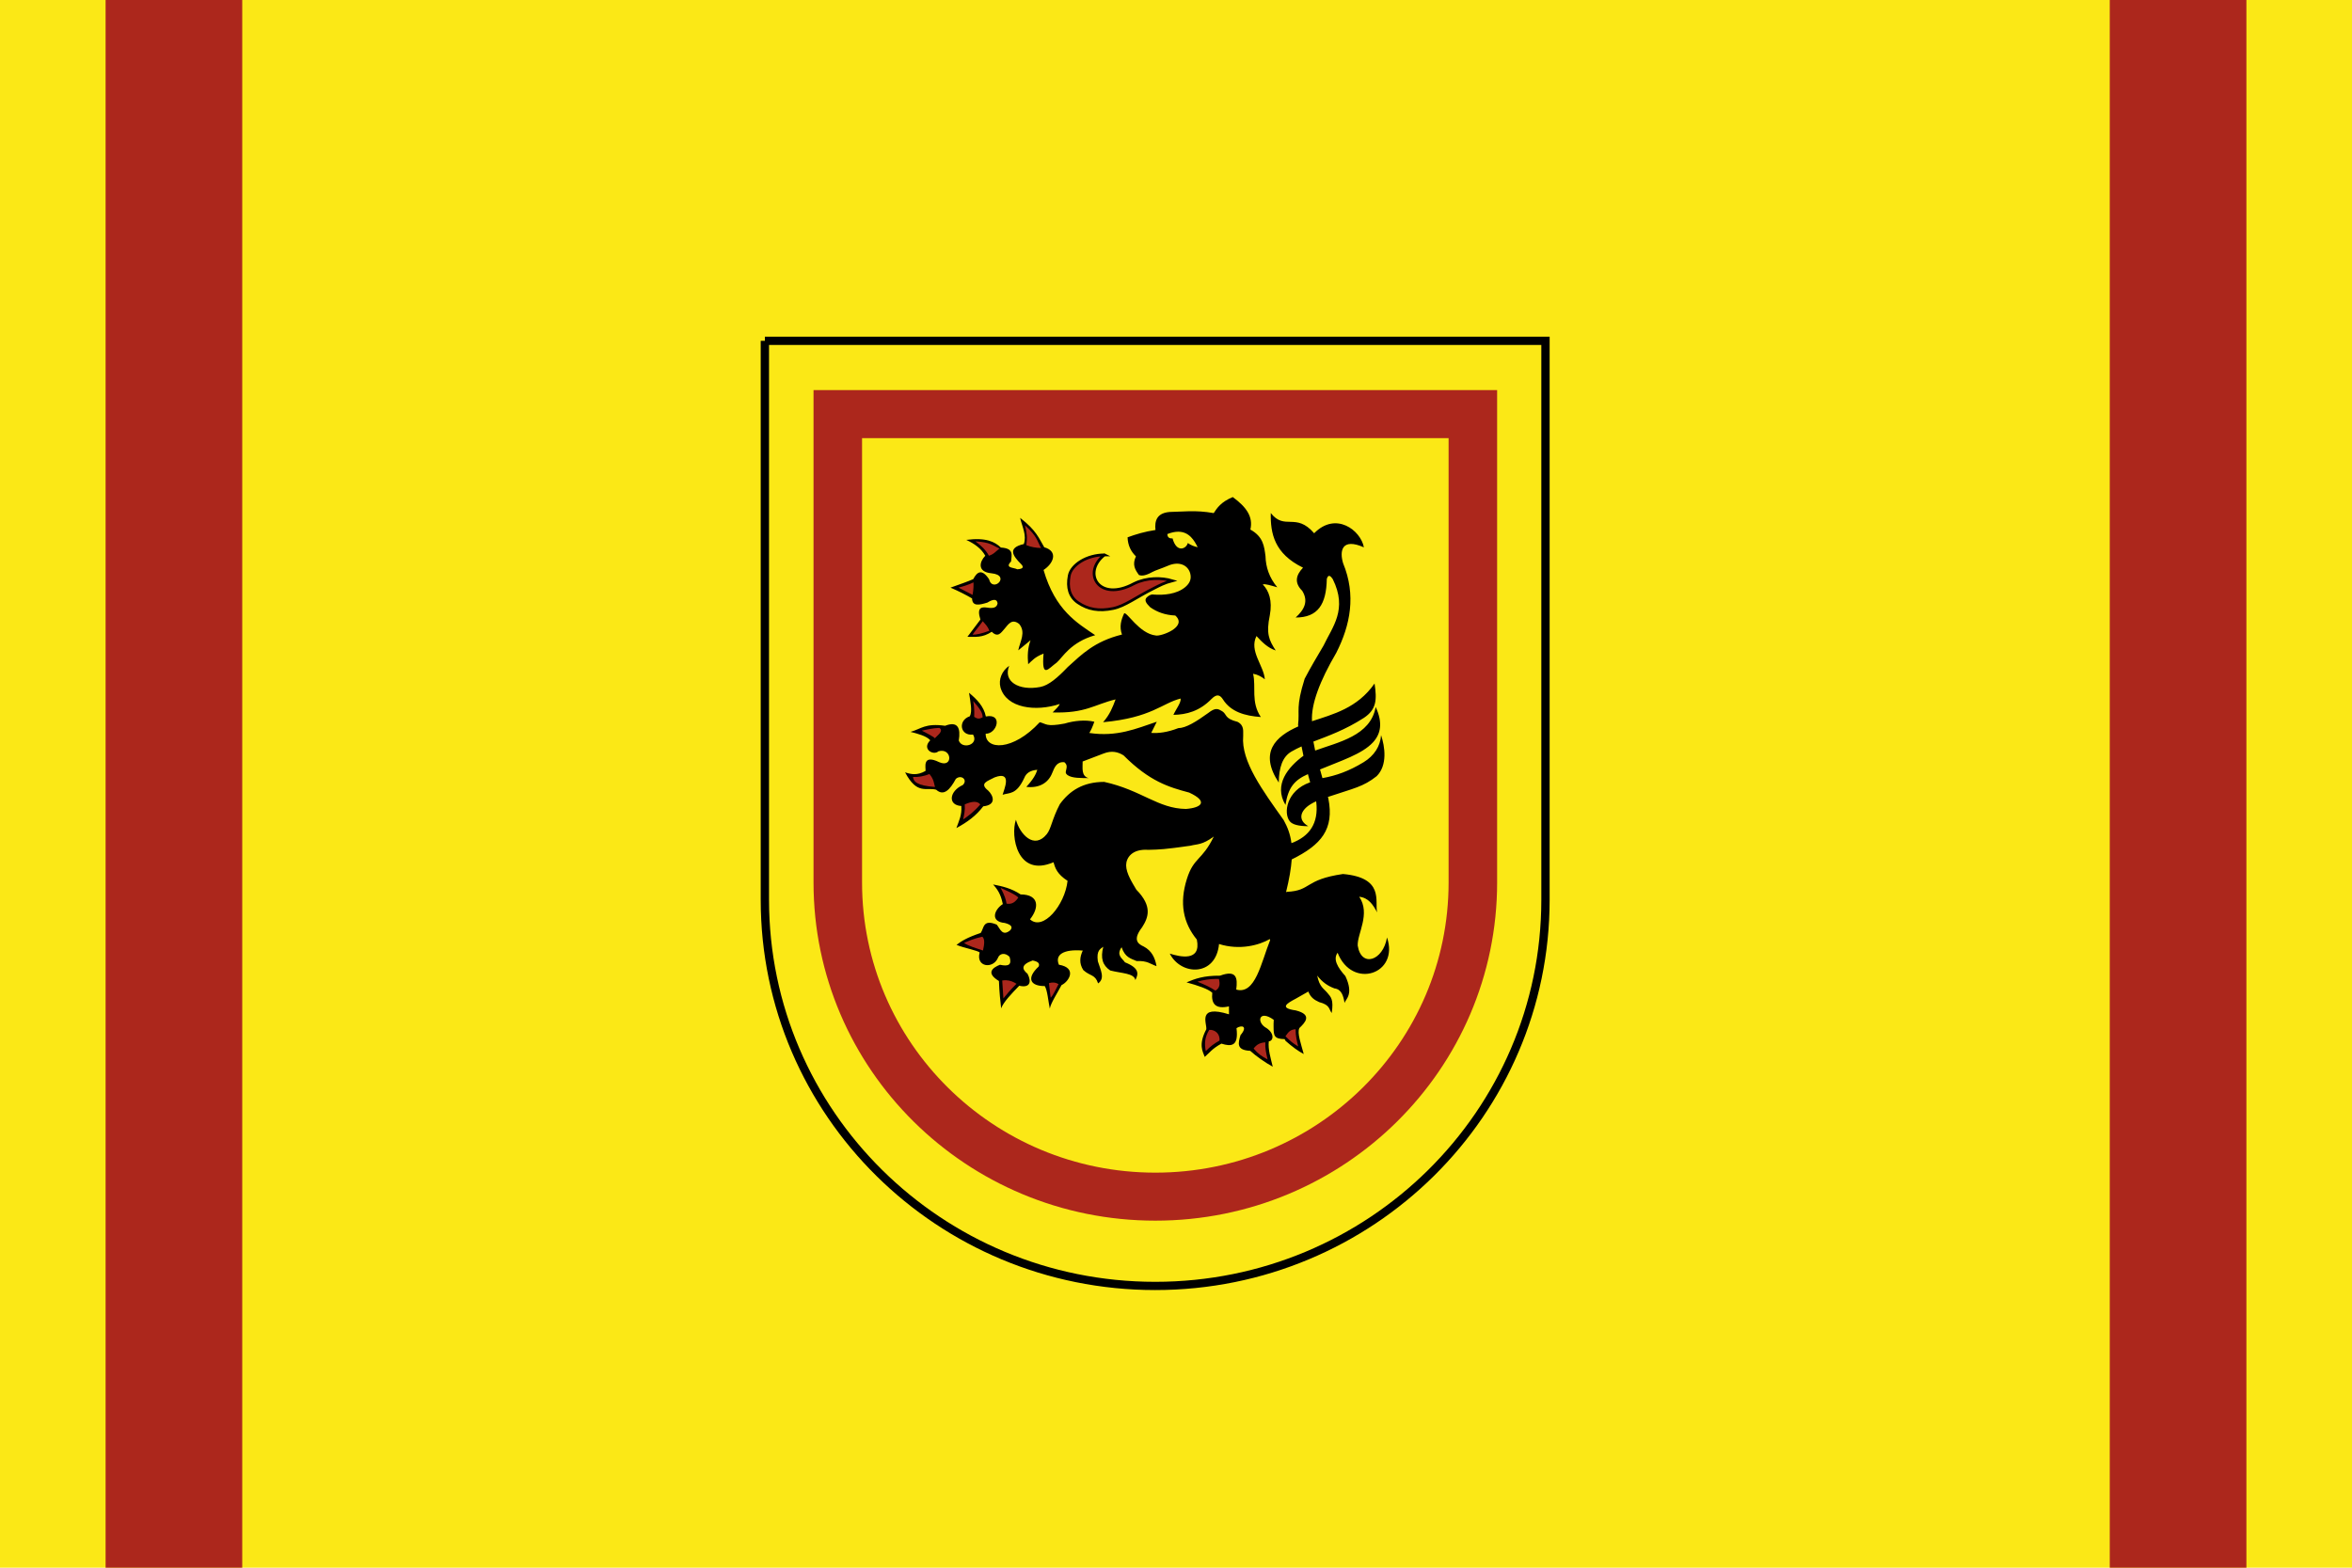
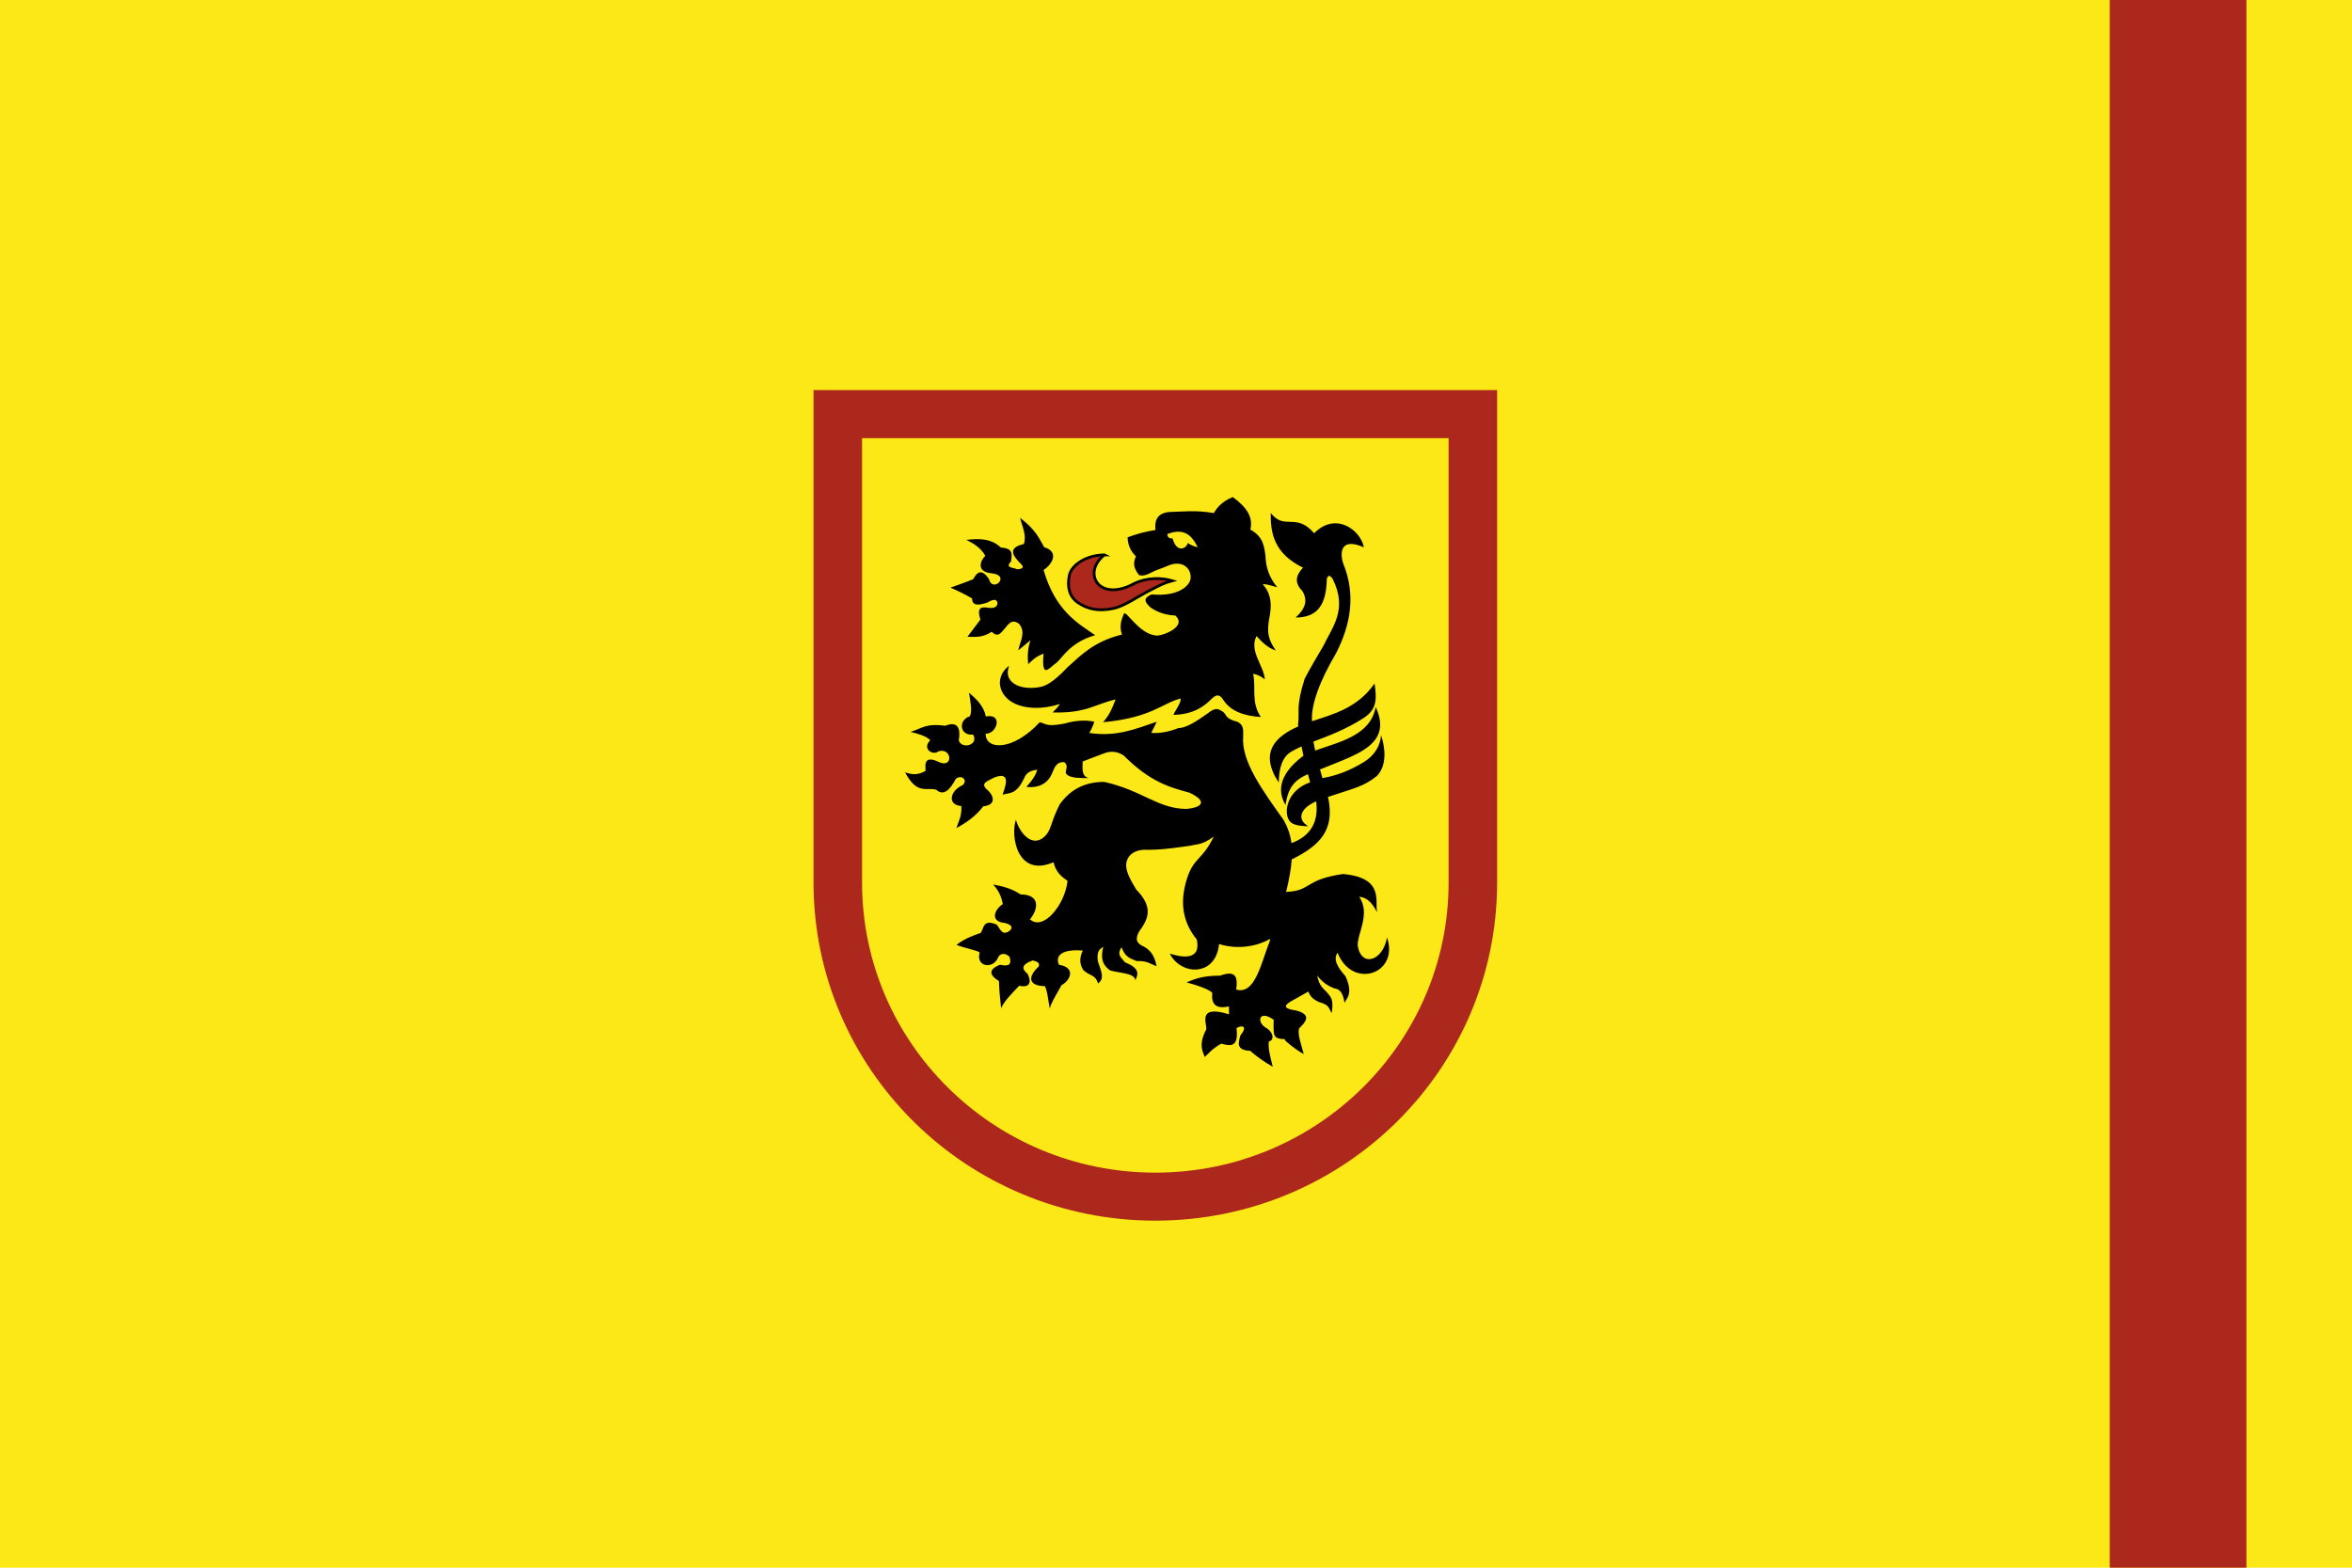
<svg xmlns="http://www.w3.org/2000/svg" xmlns:ns1="http://sodipodi.sourceforge.net/DTD/sodipodi-0.dtd" xmlns:ns2="http://www.inkscape.org/namespaces/inkscape" version="1.1" id="svg2" width="324" height="216" viewBox="0 0 324 216" ns1:docname="Flagge Landkreis Meißen.svg" ns2:version="0.92.3 (2405546, 2018-03-11)">
  <defs id="defs6" />
  <ns1:namedview pagecolor="#ffffff" bordercolor="#666666" borderopacity="1" objecttolerance="10" gridtolerance="10" guidetolerance="10" ns2:pageopacity="0" ns2:pageshadow="2" ns2:window-width="1920" ns2:window-height="1017" id="namedview4" showgrid="false" ns2:zoom="3.5061728" ns2:cx="162" ns2:cy="108" ns2:window-x="-8" ns2:window-y="-8" ns2:window-maximized="1" ns2:current-layer="svg2" />
  <rect style="opacity:1;fill:#fbe816;fill-opacity:1;fill-rule:evenodd;stroke:none;stroke-opacity:1" id="rect834" width="324" height="216" x="0" y="0" />
  <g style="display:inline" id="layer2" transform="matrix(0.191,0,0,0.189,104.398,46.203)">
-     <path style="fill:#fbe816;fill-opacity:1;stroke:#000000;stroke-width:6;stroke-linecap:round;stroke-linejoin:miter;stroke-miterlimit:4;stroke-dashoffset:0;stroke-opacity:1" id="rect3793" d="m 5.062,4 v 407.5 0.094 C 5.113,567.02 131.124,693 286.562,693 c 155.438,0 281.449,-125.98 281.5,-281.406 10e-6,-0.031 0,-0.062 0,-0.094 v -407.5 h -563 z" ns2:connector-curvature="0" />
    <path style="fill:#ac271c;fill-opacity:1;stroke:#000000;stroke-width:2;stroke-linecap:butt;stroke-linejoin:miter;stroke-miterlimit:8;stroke-dasharray:none;stroke-opacity:1" id="path2991" d="m 249.96,160.056 c -16.342,12.909 -4.222,34.962 21.427,20.944 9.207,-4.575 19.849,-4.397 27.507,-2.097 -5.94,1.601 -9.233,3.486 -12.885,5.321 -13.307,6.687 -21.124,13.098 -29.821,14.917 -10.162,2.125 -18.108,0.691 -25.274,-4.259 -6.043,-4.174 -7.978,-10.949 -6.328,-19.699 1.478,-7.84 12.598,-15.117 25.375,-15.126 z" ns2:connector-curvature="0" />
    <path style="fill:#000000;fill-opacity:1;stroke:#000000;stroke-width:0;stroke-linecap:butt;stroke-linejoin:miter;stroke-miterlimit:4;stroke-dasharray:none;stroke-opacity:1" id="path3761" d="m 342.531,117.906 c -8.637,3.583 -11.459,8.185 -13.75,11.688 -13.429,-2.415 -22.924,-0.932 -29.75,-0.906 -11.834,0.045 -12.898,7.057 -12.25,13.219 -7.705,1.164 -14.124,3.115 -20.125,5.344 0.197,5.867 2.407,10.365 6.031,13.875 -2.819,6.116 -0.653,9.648 2.219,13.656 1.31,0.315 3.549,1.156 9.562,-2.219 2.332,-1.309 6.061,-2.334 11.375,-4.625 8.265,-3.592 14.439,-0.216 16,5.625 1.093,4.245 -0.498,7.3 -3.5,9.906 -6.282,5.389 -15.885,6.005 -22.656,5.531 -1.558,-0.343 -2.652,0.214 -3.906,0.969 -4.275,2.843 -1.38,5.55 1.188,8.25 4.925,3.526 10.813,5.719 18.094,6.031 9.314,8.409 -10.772,15.497 -14.094,14.562 -11.855,-1.308 -20.848,-17.515 -22.781,-16.125 -2.182,4.726 -3.624,9.651 -1.562,15.438 -19.985,5.003 -29.08,14.543 -39.125,23.688 -7.25,7.681 -13.678,13.344 -19.781,14.531 -15.626,3.04 -27.1,-4.121 -22.438,-15.438 -5.185,3.62 -7.871,9.919 -6.281,15.844 4.277,15.123 25.435,17.794 42.719,12 -0.647,1.81 -2.855,3.738 -5.125,6.156 23.935,0.726 29.812,-5.704 45.406,-9.5 -2.045,5.619 -4.223,11.216 -9,16.625 34.921,-3.232 42.566,-13.879 55.906,-17.25 0.547,2.831 -3.465,7.94 -5.188,11.906 9.522,-0.205 18.831,-2.679 27.5,-11.625 4.029,-4.176 6.378,-2.615 8.281,0.438 5.641,8.927 15.638,11.927 27.25,12.75 -7.309,-11.073 -3.267,-21.769 -5.562,-31.531 3.449,0.6 6.086,2.152 8.469,4.031 -0.828,-10.159 -11.482,-20.604 -6.031,-31.531 4.017,4.406 8.174,8.653 13.875,10.531 -4.866,-7.602 -7.034,-12.242 -4.25,-25.719 1.931,-10.638 -0.604,-17.791 -5.094,-22.438 1.549,-0.653 6.197,0.861 10.469,2.094 -5.762,-7.036 -8.308,-14.674 -8.5,-22.781 -0.964,-6.977 -1.458,-13.991 -10.906,-19.312 2.138,-9.39 -2.911,-16.438 -12.688,-23.688 z M 369.938,129.5 c -0.329,14.981 2.61,29.694 23.25,39.875 -5.199,5.529 -6.37,11.059 -0.594,16.844 4.745,7.677 1.467,13.857 -4.719,19.5 16.049,9.8e-4 22.145,-9.611 22.469,-28.156 1.087,-3.824 2.927,-1.949 4.312,0.188 10.866,22.117 -0.281,34.805 -6.688,48.469 -4.412,7.572 -9.203,15.639 -13.594,24.125 -6.542,21.027 -3.478,23 -4.75,33.562 0.051,0.398 0.103,0.791 0.156,1.188 -16.374,7.297 -28.512,18.862 -14.094,40.938 0.141,-10.939 2.679,-18.751 9.094,-22.562 2.33,-1.385 4.785,-2.626 7.344,-3.781 0.432,2.289 0.892,4.561 1.375,6.812 -11.008,8.182 -21.714,21.051 -12.969,35.844 1.968,-12.757 6.421,-18.082 16.188,-22.469 0.525,1.996 1.064,3.989 1.625,5.969 -0.061,0.022 -0.127,0.041 -0.188,0.062 -16.875,5.982 -19.259,22.41 -14.531,28.344 1.94,2.434 6.395,3.559 13.375,3.594 -7.659,-4.336 -6.147,-11.278 1.812,-16.125 1.244,-0.757 2.505,-1.415 3.781,-2 0.057,0.176 0.099,0.355 0.156,0.531 1.747,15.549 -4.93,25.05 -17.906,29.938 -0.803,-6.336 -2.74,-11.555 -5.594,-16.781 -15.01,-21.371 -30.843,-42.935 -29.219,-61.281 -0.191,-3.135 1.101,-7.638 -4.031,-10.344 -9.678,-2.498 -7.457,-5.294 -11,-7.688 -1.542,-0.92 -2.748,-1.673 -4.25,-1.656 -1.502,0.017 -3.284,0.779 -5.969,2.906 -8.494,6.21 -16.139,10.993 -21.531,11 -7.873,3.097 -14.468,3.883 -19.531,3.469 l 4,-8.125 c -14.872,5.046 -28.663,11.201 -48.656,8.188 1.091,-1.79 2.27,-4.287 3.625,-8.188 -6.391,-1.584 -14.578,-0.772 -21.531,1.344 -13.328,2.514 -13.071,0.153 -17.844,-1 -19.489,21.317 -39.278,20.311 -39,8.375 8.068,0.33 12.799,-15.057 0.125,-12.562 -1.476,-7.352 -6.467,-12.512 -12.125,-17.25 0.937,6.47 2.573,13.665 0.5,17.125 -8.787,3.035 -6.943,14.472 2.375,13.312 4.472,7.457 -7.881,11.1 -10.281,4.344 1.462,-8.972 -0.607,-14.388 -9.844,-10.75 -14.423,-2.019 -17.176,2.232 -24.938,4.438 5.26,1.36 11.488,2.995 14.219,6.125 -6.401,6.44 2.272,11.384 5.906,8.031 9.856,-2.854 10.779,12.509 0.531,7.938 -12.611,-6.247 -9.493,4.423 -9.844,6.375 -6.078,3.499 -10.493,2.474 -14.75,1.031 8.687,16.631 15.162,10.686 22.406,12.656 5.523,5.015 10.007,-0.065 14.219,-7.906 3.914,-3.394 8.82,0.821 5,4.5 -9.874,4.538 -10.918,14.742 -1.062,15.281 0.47,6.856 -1.783,10.988 -3.562,16.094 7.741,-4.204 14.276,-8.998 19.375,-15.844 10.009,-1.073 7.077,-8.089 3.562,-11.469 -6.757,-5.379 -0.336,-6.9 4.625,-9.625 13.177,-5.011 6.748,8.819 5.781,12.656 4.926,-1.671 9.895,0.272 15.656,-12.344 1.302,-3.284 4.111,-5.465 9.375,-5.844 -0.958,3.238 -3.031,7.094 -7.938,12.438 9.205,1.087 15.85,-2.807 18.688,-10.156 1.66,-4.112 3.227,-8.336 8.75,-7.812 2.51,2.091 1.56,4.117 1.125,6.438 -0.423,1.458 0.172,2.09 1.156,2.938 3.376,2.398 9.804,2.105 15.125,2.219 -5.327,-1.612 -4.167,-7.247 -4.219,-12.125 l 15,-5.781 c 6.054,-2.415 10.542,-1.162 14.5,1.312 18.787,19.024 32.671,23.185 47.344,27.125 13.977,6.538 9.004,11.066 -2.344,11.938 -20.221,-0.24 -31.957,-13.719 -58.969,-19.719 -15.371,0.05 -24.967,6.512 -31.969,16.219 -5.708,10.974 -6.229,17.869 -9.406,21.844 -9.225,11.54 -19.423,1.9e-4 -22.281,-10.469 -4.004,11.554 0.795,42.443 27.094,30.969 1.239,4.303 2.605,8.628 10.156,13.562 -1.944,17.798 -17.765,36.818 -27.094,28.062 6.47,-8.142 7.044,-18.064 -6.781,-18.156 -6.615,-4.46 -13.228,-5.96 -19.844,-7.25 4.813,5.172 6.014,9.742 7.031,14.281 -6.226,4.048 -9.392,12.817 1.438,13.781 5.321,1.408 5.624,3.293 3.875,5.344 -5.554,4.678 -7.172,-0.904 -9.688,-4.125 -10.187,-4.298 -9.129,2.638 -11.594,6.062 -9.757,3.299 -14.055,6.026 -17.438,8.688 5.351,2.285 15.815,4.193 16.688,5.594 -2.857,10.507 9.418,12.217 13.094,4.094 1.139,-3.481 5.16,-4.344 8.469,-0.969 1.841,5.945 -0.874,7.13 -6.906,5.781 -5.199,2.065 -10.479,5.92 -0.75,11.844 0.323,8.88 0.987,14.147 1.594,19.906 1.705,-4.539 7.295,-10.479 13.062,-16.469 7.563,1.818 9.146,-2.643 5.969,-8.719 -4.052,-3.343 -4.888,-6.638 3.719,-9.688 4.626,0.923 5.001,2.571 4.344,4.375 -9.428,8.902 -5.668,14.354 4.375,14.281 1.949,3.27 2.464,10.805 3.625,16.438 0.704,-4.08 5.381,-11.223 8.469,-17.156 5.26,-2.425 11.546,-12.55 -1.906,-14.844 -3.05,-7.293 3.263,-11.492 17.219,-10.312 -2.138,4.62 -2.762,9.335 0.406,14.25 5.081,4.607 8.438,2.957 10.656,9.688 5.205,-3.704 1.724,-9.851 -0.188,-16.125 -1.136,-8.115 1.919,-9.011 3.906,-10.594 -2.1,8.391 -0.526,13.459 5,17.281 8.186,2.163 17.252,1.903 18.156,7 1.911,-4.005 3.695,-8.434 -7.5,-12.938 -2.125,-3.071 -6.396,-5.164 -2.438,-11 2.54,7.386 6.339,8.126 10.875,10.094 7.817,-0.407 9.945,2.237 14.312,3.688 -1.029,-6.032 -3.439,-11.198 -9.188,-14.281 -4.886,-2.15 -7.765,-5.432 -1.219,-14.031 4.543,-7.172 7.648,-15.3 -4.156,-27.438 -2.677,-4.661 -7.33,-11.769 -7.344,-17.75 -0.012,-5.28 4.038,-12.135 16.031,-11.281 8.336,-0.212 11.42,-0.283 30.312,-3 4.979,-1.32 8.321,-0.363 16.875,-6.688 -8.487,17.75 -14.469,14.94 -19.438,31 -5.447,17.608 -2.676,31.869 7.219,44.125 3.277,16.29 -12.237,12.559 -19.531,10.219 8.15,16.218 33.299,16.875 35.531,-7 14.957,4.762 29.022,0.824 36.594,-3.594 l 0.281,0.719 c -6.554,16.575 -10.687,40.054 -24.469,36.094 1.114,-8.554 0.221,-14.593 -11.688,-10.125 -11.789,-0.098 -18.01,2.238 -24.156,4.875 8.111,2.244 15.672,4.796 18.562,7.562 -0.874,8.358 2.57,12.101 12.031,9.938 l 0.031,5.781 c -23.302,-7.276 -15.736,6.873 -16.375,10.938 -5.896,11.297 -2.5,16.231 -1.125,20.125 3.577,-3.163 5.435,-6.047 12.031,-9.688 7.17,2.307 12.533,2.015 10.875,-11.281 3.898,-2.541 8.367,-1.395 2.906,5.094 -1.615,5.622 -3.351,10.94 7,11.438 3.926,3.672 10.718,8.509 16.25,11.594 -1.487,-6.298 -3.517,-12.701 -2.844,-18.5 3.337,-0.314 4.236,-5.595 -1.531,-9.594 -7.766,-4.158 -5.686,-13.963 5.094,-6.094 -0.152,1.92 -0.141,3.653 -0.125,5.219 0.063,6.233 0.25,8.696 7.969,8.844 0.217,0.198 0.442,1.057 0.656,1.25 4.964,4.47 9.282,7.558 13.125,9.625 -1.884,-7.187 -4.996,-15.599 -3.094,-19 3.978,-3.856 9.705,-9.691 -2.688,-12.812 -12.097,-1.727 -6.41,-5.116 0.062,-8.562 l 9.031,-5.188 c 1.566,4.088 4.011,5.986 7.844,7.719 8.05,2.097 6.854,5.205 9.031,7.938 1.48,-9.848 -0.547,-11.604 -3.188,-14.75 -2.617,-3.155 -5.64,-4.201 -7.281,-12.562 3.55,4.71 7.688,7.632 12.469,9.375 5.006,0.606 6.4,5.281 7.25,10.562 0.848,-2.86 6.811,-6.168 0.594,-19.562 -5.605,-6.317 -9.055,-12.253 -5.594,-17 10.475,27.003 44.648,15.592 35.625,-11.156 -2.81,17.105 -18.591,22.211 -21.125,5.938 -0.428,-8.639 9.448,-23.131 1.094,-35.594 6.588,0.642 9.951,5.716 12.906,11.375 -1.85,-7.997 5.45,-25.255 -24.625,-27.969 -28.111,4.153 -22.616,12.156 -40.438,13 l -0.625,0.25 c 2.333,-9.578 3.639,-17.358 4.094,-23.906 10e-4,-1.3e-4 0.062,0 0.062,0 21.371,-10.652 30.666,-22.021 26.375,-44.312 -0.114,-0.403 -0.229,-0.815 -0.344,-1.219 0.102,-0.035 0.211,-0.059 0.312,-0.094 18.472,-6.26 25.102,-7.236 34.844,-15.031 7.987,-7.933 5.941,-21.686 3.188,-29.906 -0.49,8.048 -5.027,15.068 -12.531,19.688 -10.585,6.516 -19.938,9.869 -29.719,11.625 -0.01,0.002 -0.021,-0.002 -0.031,0 -0.606,-2.119 -1.175,-4.223 -1.75,-6.312 14.682,-6.213 30.38,-11.131 38.25,-19.812 5.541,-6.112 7.196,-14.107 1.906,-25.719 -3.681,20.972 -26.88,25.617 -43.656,31.75 -0.49,-2.23 -0.923,-4.428 -1.281,-6.531 10.61,-4.13 22.782,-8.432 36.406,-17.281 9.217,-6.191 9.46,-13.32 7.719,-25.062 -12.41,18.001 -29.956,22.414 -45.125,27.5 0.003,-0.041 -0.004,-0.084 0,-0.125 -0.711,-12.125 5.468,-28.97 17.531,-49.781 10.144,-20.181 14.385,-42.042 4.906,-65.281 -2.613,-8.698 -1.234,-18.807 15,-11.594 -2.273,-12.429 -20.234,-26.352 -35.875,-10.25 -13.238,-15.512 -21.233,-1.721 -31.312,-14.781 z m -180.781,3.562 c 1.494,6.391 4.89,12.889 2.656,19.094 -11.837,2.721 -8.118,8.412 -2,14.562 2.095,2.124 1.747,3.557 -2.688,3.844 -2.577,-1.389 -9.327,-0.782 -4.5,-5.688 0.353,-4.707 2.306,-9.582 -7.344,-10.156 -4.337,-4.199 -10.694,-7.479 -24.969,-5.594 5.786,2.726 10.781,6.192 13.719,11.562 -3.995,4.038 -6.258,11.783 4.438,12.781 14.478,1.47 0.845,14.67 -1.75,4.281 -5.094,-7.682 -8.516,-5.526 -11.375,0 -3.727,1.663 -10.09,3.927 -16.406,6.188 6.065,2.622 11.13,5.253 15.562,7.875 0.146,6.112 5.481,4.725 11.031,3.031 4.529,-2.839 6.933,-2.587 7.375,0.5 -0.503,3.422 -3.574,3.798 -7.531,3.156 -4.329,-0.661 -7.584,0.089 -4.844,8.719 l -9.375,12.562 c 5.537,0.005 10.852,0.804 17.562,-3.688 4.473,4.611 6.708,0.66 9.219,-2.188 2.816,-3.385 5.35,-7.603 10.531,-3.5 5.057,6.106 0.648,12.77 -0.656,19.25 l 8.875,-7.375 c -2.091,5.751 -2.281,11.309 -1.719,17.469 3.069,-2.734 4.421,-5.016 11.094,-7.75 -1.535,18.978 3.536,10.824 9.531,6.531 4.181,-3.649 9.69,-14.684 27.719,-19.938 -13.015,-8.897 -28.774,-18.073 -37.25,-47.531 7.113,-4.664 10.848,-13.544 0.5,-16.562 -3.812,-6.431 -5.477,-12.107 -17.406,-21.438 z m 114.062,10.094 c 8.054,0.026 11.675,6.647 14,11.312 -2.582,-0.544 -4.972,-1.518 -7.125,-3.062 -1.016,4.195 -8.074,7.543 -11,-3.375 -2.368,0.201 -3.67,-0.782 -3.75,-3.156 3.016,-1.217 5.62,-1.726 7.875,-1.719 z" ns2:connector-curvature="0" />
-     <path style="display:inline;fill:#ac271c;fill-opacity:1;stroke:#000000;stroke-width:0;stroke-linecap:butt;stroke-linejoin:miter;stroke-miterlimit:4;stroke-dasharray:none;stroke-opacity:1" id="path3768" d="m 192.625,138.5 c 1.478,5.641 1.777,9.105 1.031,14.469 3.532,1.447 7.062,1.977 10.594,2.062 -2.979,-5.433 -2.879,-8.694 -11.625,-16.531 z m -35.688,11.688 c 4.401,3.455 7.136,5.879 9.719,10.469 3.477,-1.025 4.976,-3.175 7.656,-5.25 -5.398,-2.386 -6.276,-4.475 -17.375,-5.219 z m -1.406,29.906 c -4.529,2.163 -7.675,2.978 -10.875,3.812 2.616,1.297 6.245,3.201 10.219,5.312 0.743,-4.257 0.717,-6.742 0.656,-9.125 z m 6.688,28.312 c -3.238,4.552 -5.802,7.385 -7.375,9.812 2.466,0.093 6.518,-0.727 12.125,-2.844 -1.314,-3.528 -3.078,-4.905 -4.75,-6.969 z m -6.906,58.188 c 1.152,5.856 0.688,11.469 0.688,11.469 2.325,1.712 3.766,1.63 6.125,0.438 -0.077,-2.732 -0.631,-4.752 -6.812,-11.906 z m -25.5,19.656 c -3.043,0.101 -7.352,1.026 -11.562,1.906 1.1,0.692 10.042,5.022 9.281,5.688 2.418,-2.615 6.488,-5.363 3.531,-7.594 -0.379,-0.023 -0.815,-0.014 -1.25,0 z m -6.062,33.562 c -4.12,1.665 -8.066,2.348 -11.844,2.125 0.337,3.367 2.774,6.322 15.844,7.312 -0.804,-2.932 -0.787,-5.541 -4,-9.438 z m 32.031,20.281 c -1.917,0.086 -4.149,0.797 -6.562,1.844 0.333,4.617 -0.505,7.695 -1.156,11 3.998,-2.774 8.039,-5.828 12.375,-10.969 -1.133,-1.43 -2.739,-1.961 -4.656,-1.875 z m 19.344,62.75 c 2.984,5.604 3.854,8.822 4.25,11.469 4.137,0.711 6.554,-1.477 8.469,-4.469 -2.13,-2.334 -7.755,-4.666 -12.719,-7 z m -13.25,35.562 c -6.526,1.49 -9.445,2.979 -13.156,4.469 2.688,2.129 8.496,3.818 13.656,5.594 1.126,-4.808 1.348,-8.6 -0.5,-10.062 z m 168.719,30.75 c -4.521,0.021 -9.188,0.752 -13.562,2.031 5.128,2.088 9.72,4.234 12.969,6.531 3.412,-1.993 3.352,-5.196 2.531,-8.531 -0.638,-0.027 -1.292,-0.034 -1.938,-0.031 z m -151.438,1 c -0.925,-0.04 -1.89,0.015 -2.906,0.188 l 0.844,13.031 c 2.49,-2.96 3.818,-4.915 9.438,-10.656 -2.213,-1.433 -4.599,-2.442 -7.375,-2.562 z m 34.062,1.656 c -0.913,-0.04 -1.972,0.082 -3.281,0.438 l 1.25,10.625 c 1.626,-1.458 3.708,-6.004 5.688,-9.938 -1.036,-0.552 -2.134,-1.059 -3.656,-1.125 z m 174.625,34.031 c -4.277,0.275 -5.458,2.566 -7.312,5.156 3.934,3.841 4.626,4.527 9.156,7.406 -0.963,-4.306 -1.844,-7.424 -1.844,-12.562 z m -62.281,0.469 c -3.338,5.467 -3.536,10.1 -2.5,15.469 3.507,-3.551 6.179,-5.574 9.875,-7.625 0.533,-5.174 -3.436,-8.095 -7.375,-7.844 z M 366,515.406 c -4.277,0.275 -6.583,1.972 -8.438,4.562 3.615,4.159 5.322,5.269 10.094,7.906 -1.075,-4.645 -1.86,-7.939 -1.656,-12.469 z" ns2:connector-curvature="0" />
    <path style="display:inline;fill:none;stroke:#ac271c;stroke-width:35;stroke-linecap:round;stroke-linejoin:miter;stroke-miterlimit:4;stroke-dashoffset:0;stroke-opacity:1" id="rect3805" d="m 57.656,57.438 v 341.375 c -6e-6,0.021 0,0.042 0,0.062 0,126.481 102.55,229.031 229.031,229.031 126.481,0 229,-102.55 229,-229.031 0,-0.021 10e-6,-0.042 0,-0.062 V 57.438 Z" ns2:connector-curvature="0" />
  </g>
-   <rect style="opacity:1;fill:#ac271c;fill-opacity:1;fill-rule:evenodd;stroke:none;stroke-width:0.241;stroke-opacity:1" id="rect836" width="18.824" height="216" x="14.546" y="0" />
  <rect style="opacity:1;fill:#ac271c;fill-opacity:1;fill-rule:evenodd;stroke:none;stroke-width:0.241;stroke-opacity:1" id="rect836-6" width="18.824" height="216" x="290.63" y="0" />
</svg>